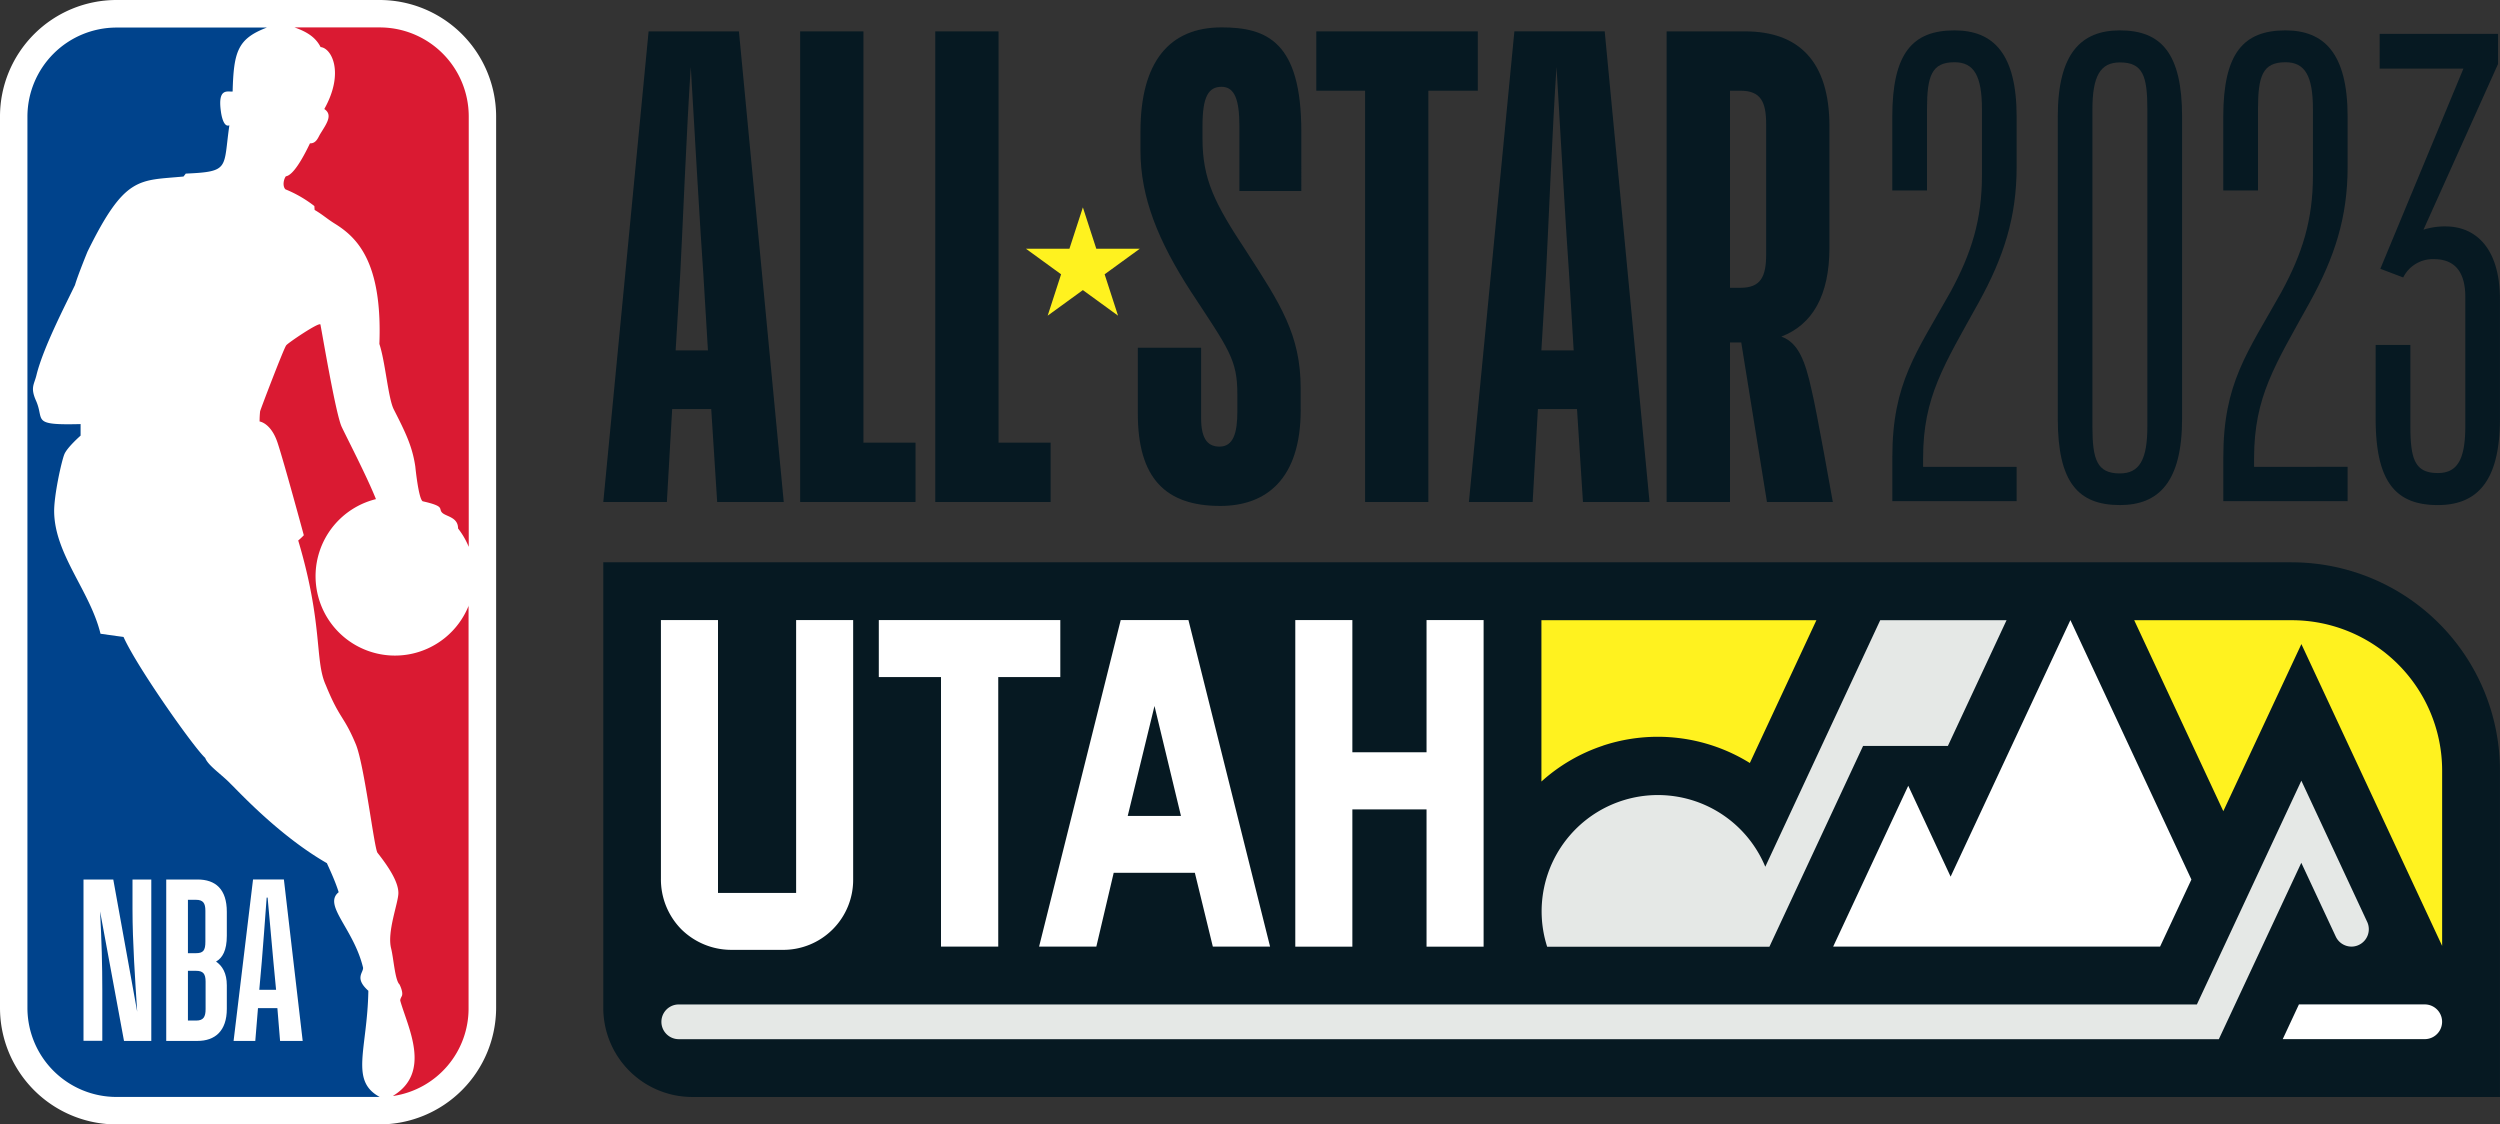
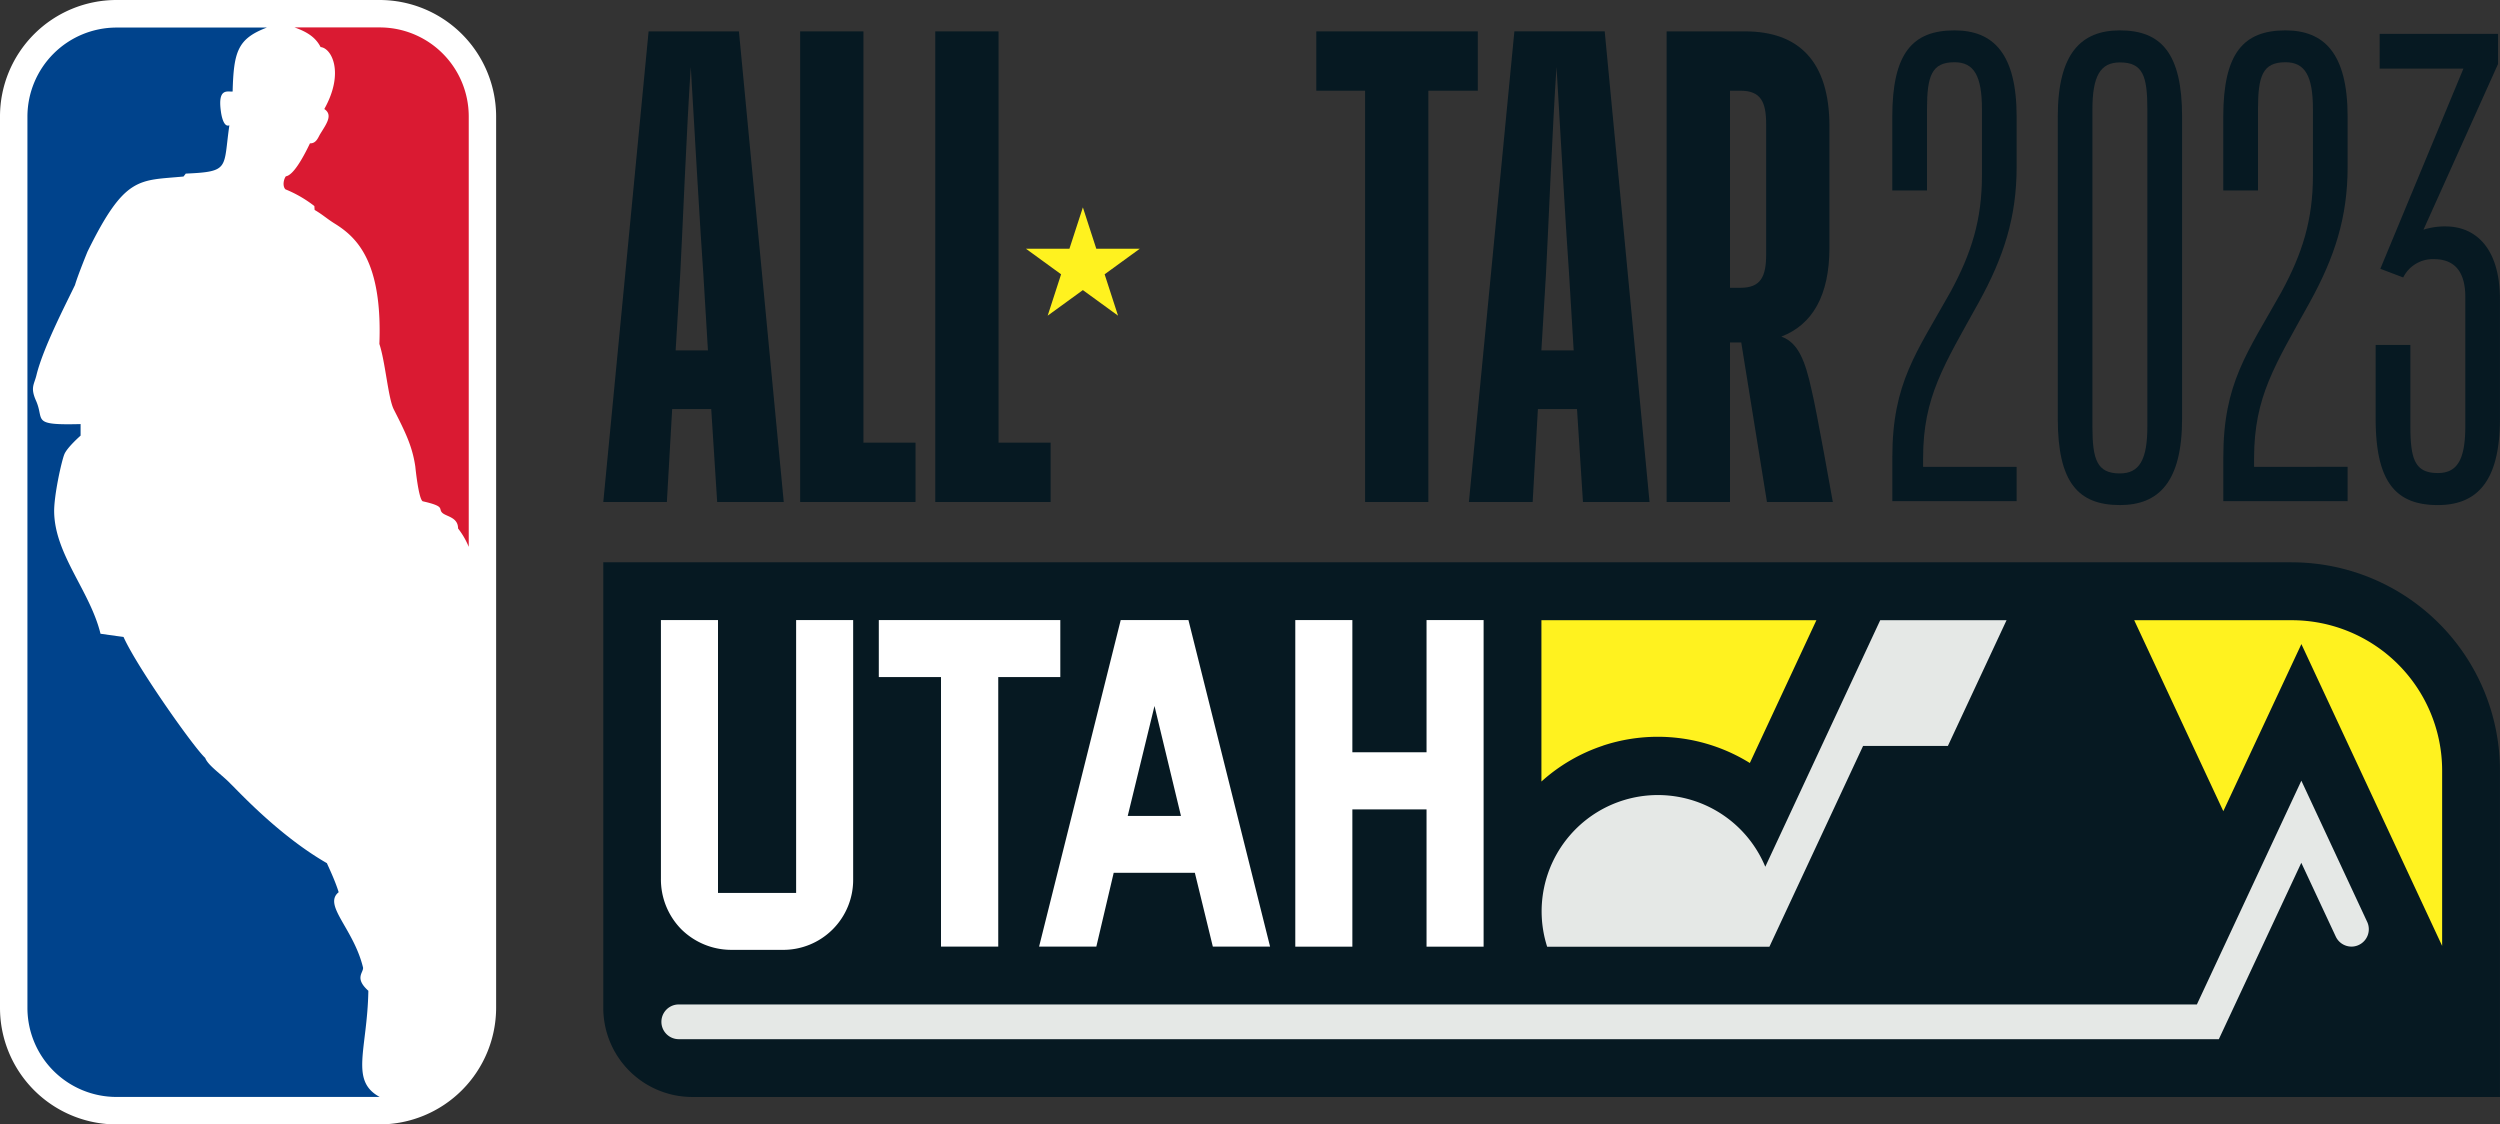
<svg xmlns="http://www.w3.org/2000/svg" width="576.01" height="259.07" viewBox="0 0 576.01 259.07">
  <rect x="0" y="0" width="576.01" height="259.07" fill="#333333" stroke="none" />
  <g id="aa00af56-8fd0-4293-a89f-6915df62d753" data-name="Layer 2">
    <g id="e2edd197-a1d4-4674-b637-d3498fb5038c" data-name="Layer 2">
      <g>
        <g>
          <path d="M87.48,0H26.81A26.85,26.85,0,0,0,0,26.82v205.4a26.86,26.86,0,0,0,26.81,26.85H87.43a26.91,26.91,0,0,0,26.88-26.85V26.82A26.87,26.87,0,0,0,87.48,0" fill="#fff" />
          <path d="M72.43,47.49l.06.88c1.85,1.08,2.79,2,4.65,3.16,5,3.11,11,8.65,10.27,27.72,1.38,4.16,2,12.33,3.28,15,2.58,5.1,4.3,8.43,5,13.25,0,0,.74,7.51,1.71,8,5.12,1.15,3.64,1.66,4.39,2.53.79,1,3.75,1,3.75,3.73A17.88,17.88,0,0,1,108,126V26.81A20.51,20.51,0,0,0,87.47,6.32H67.87c3.15,1.11,4.93,2.44,6,4.53,2.53.22,5.54,5.89.85,14.27,2.08,1.38.46,3.45-1,5.85-.44.77-.91,2.13-2.3,2.05-1.78,3.74-3.93,7.37-5.55,7.6-.49.61-.85,2.22-.11,3a27.75,27.75,0,0,1,6.73,3.9" fill="#da1a32" />
-           <path d="M108,139.5A18.29,18.29,0,1,1,86.62,115c-2.11-5.27-6.55-13.82-7.88-16.62s-4.26-20.16-4.91-23.6c-.15-.75-7.88,4.49-7.9,4.82-.45.44-5.8,14.42-6,15.17a20.86,20.86,0,0,0-.12,2.34s2.63.32,4.15,4.92S70,123.32,70,123.32a12.25,12.25,0,0,1-1.29,1.21c5.77,19.32,3.76,27.64,6.35,33.31,3.26,8,4.13,6.94,6.93,13.66,2,4.89,4.24,24.13,5,25,3.12,3.95,4.8,7,4.8,9.26s-2.64,8.87-1.68,12.73c.58,2.27.89,7.36,1.94,8.33,0,0,1,1.92.49,2.76-.14.29-.41.74-.29,1.08,1.72,6.07,7.27,16.42-1.72,21.84h.19a20.37,20.37,0,0,0,17.24-20.26V139.51Z" fill="#da1a32" />
          <path d="M84.87,228.28c-3.29-2.94-1.09-4.18-1.22-5.34-2.17-9-9.3-14.4-5.62-17.37-.91-3-2.76-6.68-2.69-6.68-11.1-6.37-20.56-16.74-22.17-18.26-2-2.12-5.27-4.25-5.89-6-2.67-2.45-15.76-21-18.81-27.86l-5.31-.75c-2.42-9.87-10.48-18.15-10.68-28-.08-3.74,1.69-11.76,2.35-13.36s3.74-4.29,3.74-4.29V97.71C7,98,10.31,96.86,8.31,92.35c-1.4-3.12-.39-3.8.11-6C10,80,15.14,70.14,17.28,65.67c.65-2.26,2.89-7.71,2.89-7.71C28.81,40.37,32,41.66,42.29,40.67L42.8,40c10.28-.45,8.6-1.22,10.05-11.13-1.5.64-1.94-3.1-1.94-3.1-.82-5.63,1.56-4.57,2.69-4.68.24-9.27,1.19-12.18,7.88-14.74H26.83A20.54,20.54,0,0,0,6.32,26.83V232.22a20.52,20.52,0,0,0,20.52,20.52H87.48c-6.94-3.75-2.84-10.89-2.61-24.45" fill="#00438c" />
-           <path d="M38.3,239.83V202.64h7.21c4.17,0,6.75,2.24,6.75,7.45v5.52c0,3.38-1,5.1-2.48,5.94,1.45,1,2.48,2.66,2.48,5.47v5.42c0,5.11-2.73,7.39-6.75,7.39Zm5-16.15v11.46h1.91c1.7,0,2.16-.89,2.16-2.66v-6.3c0-1.83-.57-2.5-2.22-2.5Zm0-16.35v12.29H45.1c1.75,0,2.22-.63,2.22-2.66v-7.14c0-1.72-.52-2.5-2.16-2.5H43.25Zm20.67,24.95H59.44l-.62,7.55h-5l4.48-37.19h7.11l4.33,37.19H64.53l-.62-7.55ZM61.7,206.81h-.26c-.31,4.48-.93,12.35-1.13,14.84l-.57,6.41h3.87L63,221.65c-.21-2.55-.93-10.31-1.34-14.84m-38.13,33H19.24V202.64H26.1l5.51,30.47c-.47-7.29-1.08-16.09-1.08-23.59v-6.88h4.33v37.19H28.57L23.06,210c.36,6.88.51,12.35.51,18.08v11.71Z" fill="#fff" />
        </g>
        <g>
          <path d="M528,129.55H139V232.23a20.52,20.52,0,0,0,20.52,20.52H576V177.51a48,48,0,0,0-48-47.95" fill="#061922" />
          <g>
-             <path d="M558.68,231.42h-29l-3.73,8h32.72a4,4,0,0,0,0-8" fill="#fff" />
            <path d="M530.24,179.87l15.17,32.54a4,4,0,0,1-1.93,5.31,3.92,3.92,0,0,1-1.69.38,4,4,0,0,1-3.62-2.31l-7.94-17-19,40.64H156.39a4,4,0,0,1,0-8H506.17l24.07-51.55" fill="#e5e8e6" />
-             <polygon points="477.03 142.87 504.91 202.65 497.69 218.1 422.37 218.1 439.67 181.04 449.43 201.98 477.03 142.87" fill="#fff" />
            <path d="M462.33,142.87l-13.53,29H429.26l-21.58,46.26H356.47a26.79,26.79,0,0,1,50.26-18.43l26.48-56.8h29.12Z" fill="#e5e8e6" />
            <path d="M512.26,186.9l-20.53-44h36.32a34.67,34.67,0,0,1,34.63,34.63v40.41l-32.43-69.54ZM369.31,171.8a40.22,40.22,0,0,1,33.86,4l15.34-32.91H355.15v37.18a39.85,39.85,0,0,1,14.14-8.25" fill="#fff21f" />
            <path d="M252.6,218.1l4-17H275.3l4.14,17h13.19l-18.81-75.24h-15.6L239.41,218.1H252.6ZM266,162.66,272.1,188H259.83Zm75.83-19.79v75.24H328.68V186.49H311.59v31.62H298.44V142.87h13.15v30.46h17.09V142.87ZM216.81,156H202.48V142.87H244.3V156H230V218.1H216.81V156ZM157,214.13a16.36,16.36,0,0,1-4.72-11.68V142.87h13.15v62.87h18V142.87h13.14v59.58a16.12,16.12,0,0,1-16.4,16.4H168.67A16.4,16.4,0,0,1,157,214.13" fill="#fff" />
          </g>
        </g>
        <polygon points="249.5 47.78 252.59 57.31 262.61 57.31 254.51 63.2 257.6 72.73 249.5 66.84 241.39 72.73 244.48 63.2 236.38 57.31 246.4 57.31 249.5 47.78" fill="#fff21f" />
        <path d="M163.87,94.25h-9l-1.22,21.41H139L149.44,7.23h20.81l10.33,108.44H165.24l-1.37-21.41Zm-8.2-13.52h7.44l-1.06-17.62c-.61-8.2-2.13-34.62-2.89-47.68-.91,13.06-2,39.94-2.43,47.68l-1.06,17.62Z" fill="#061922" />
        <polygon points="210.94 115.66 184.36 115.66 184.36 7.23 198.94 7.23 198.94 101.99 210.94 101.99 210.94 115.66" fill="#061922" />
        <polygon points="242.07 115.66 215.49 115.66 215.49 7.23 230.07 7.23 230.07 101.99 242.07 101.99 242.07 115.66" fill="#061922" />
-         <path d="M299.69,94.4c0,16.1-8.05,22.17-18.53,22.17-12.61,0-19-6.38-19-21.26V80.12h14.58V96.37c0,5.16,1.82,6.53,4.25,6.53,3.19,0,4.1-3.19,4.1-8.05v-4.1c0-7.9-2-10.33-10.78-23.69-7.44-11.54-11.54-21.56-11.54-32.35v-4.4c0-16.1,6.68-24,18.68-24,10.48,0,18.38,3.34,18.38,24V44H285.56v-15c0-5.92-1.06-9-4.1-9s-4.4,2.28-4.4,9v2.89c0,9.41,2.73,14.88,10.17,26.12,7.75,12,12.45,19.14,12.45,31.44v5Z" fill="#061922" />
        <polygon points="303.28 7.23 340.49 7.23 340.49 20.9 329.1 20.9 329.1 115.66 314.52 115.66 314.52 20.9 303.28 20.9 303.28 7.23" fill="#061922" />
        <path d="M363.34,94.25h-9l-1.21,21.41H338.44L348.92,7.22h20.81l10.33,108.44H364.72l-1.37-21.41Zm-8.2-13.52h7.44l-1.06-17.62c-.61-8.2-2.13-34.62-2.89-47.68-.91,13.06-2,39.94-2.43,47.68Z" fill="#061922" />
        <path d="M401.18,78.91H398.6v36.75H384V7.23h18.07c12.3,0,19.44,6.83,19.44,21.87V57.05c0,11.08-3.95,17.77-11.08,20.5,3.79,1.37,5.46,5.31,7,12.45,1.06,4.25,4.86,25.66,4.86,25.66H407.11l-5.92-36.75Zm-2.58-58V66.31H401c4.71,0,5.93-2.58,5.93-7.75V28.65c0-5.16-1.22-7.75-5.93-7.75Z" fill="#061922" />
        <path d="M464.63,115.47H436v-10.1c0-17.18,5.57-24.11,13.41-38.13,4.82-8.89,7.24-16.58,7.24-26.83V25.19c0-7.69-1.81-10.85-6.33-10.85-5.27,0-6.33,3.17-6.33,10.85V43.88h-8v-17C436,12.23,440.67,7,450.32,7c8.89,0,14.32,5.27,14.32,19.89v11.6c0,11.6-3,20.8-8.74,31.2-8,14.47-12.81,21.7-12.81,35.87v2h21.55v8Z" fill="#061922" />
        <path d="M502.76,26.85V96.48c0,14.62-5.43,19.89-14.32,19.89-9.65,0-14.32-5.27-14.32-19.89V26.85C474.12,12.23,479.55,7,488.44,7c9.5,0,14.32,5.28,14.32,19.89m-8-1.66c0-7.69-1-10.85-6.33-10.85-4.52,0-6.33,3.17-6.33,10.85v73c0,7.69,1.06,10.85,6.33,10.85,4.52,0,6.33-3.17,6.33-10.85V25.2Z" fill="#061922" />
        <path d="M540.89,115.47H512.26v-10.1c0-17.18,5.57-24.11,13.41-38.13,4.82-8.89,7.24-16.58,7.24-26.83V25.19c0-7.69-1.81-10.85-6.33-10.85-5.27,0-6.33,3.17-6.33,10.85V43.88h-8v-17C512.26,12.23,516.93,7,526.58,7c8.89,0,14.32,5.27,14.32,19.89v11.6c0,11.6-3,20.8-8.74,31.2-8,14.47-12.81,21.7-12.81,35.87v2H540.9v8Z" fill="#061922" />
        <path d="M561.68,116.37c-9.64,0-14.32-5.27-14.32-19.89v-17h8V98.14c0,7.69,1.06,10.85,6.33,10.85,4.52,0,6.33-3.16,6.33-10.85V68.45c0-6.63-3.16-8.74-7.23-8.74a7.59,7.59,0,0,0-7.08,4.22l-5.27-2,19.14-46.12H548.28v-8h27.28v6.93L558.38,52.92a16.06,16.06,0,0,1,5.12-.75C570,52.17,576,56.69,576,69.05V96.48c0,14.62-5.43,19.89-14.32,19.89" fill="#061922" />
      </g>
    </g>
  </g>
</svg>